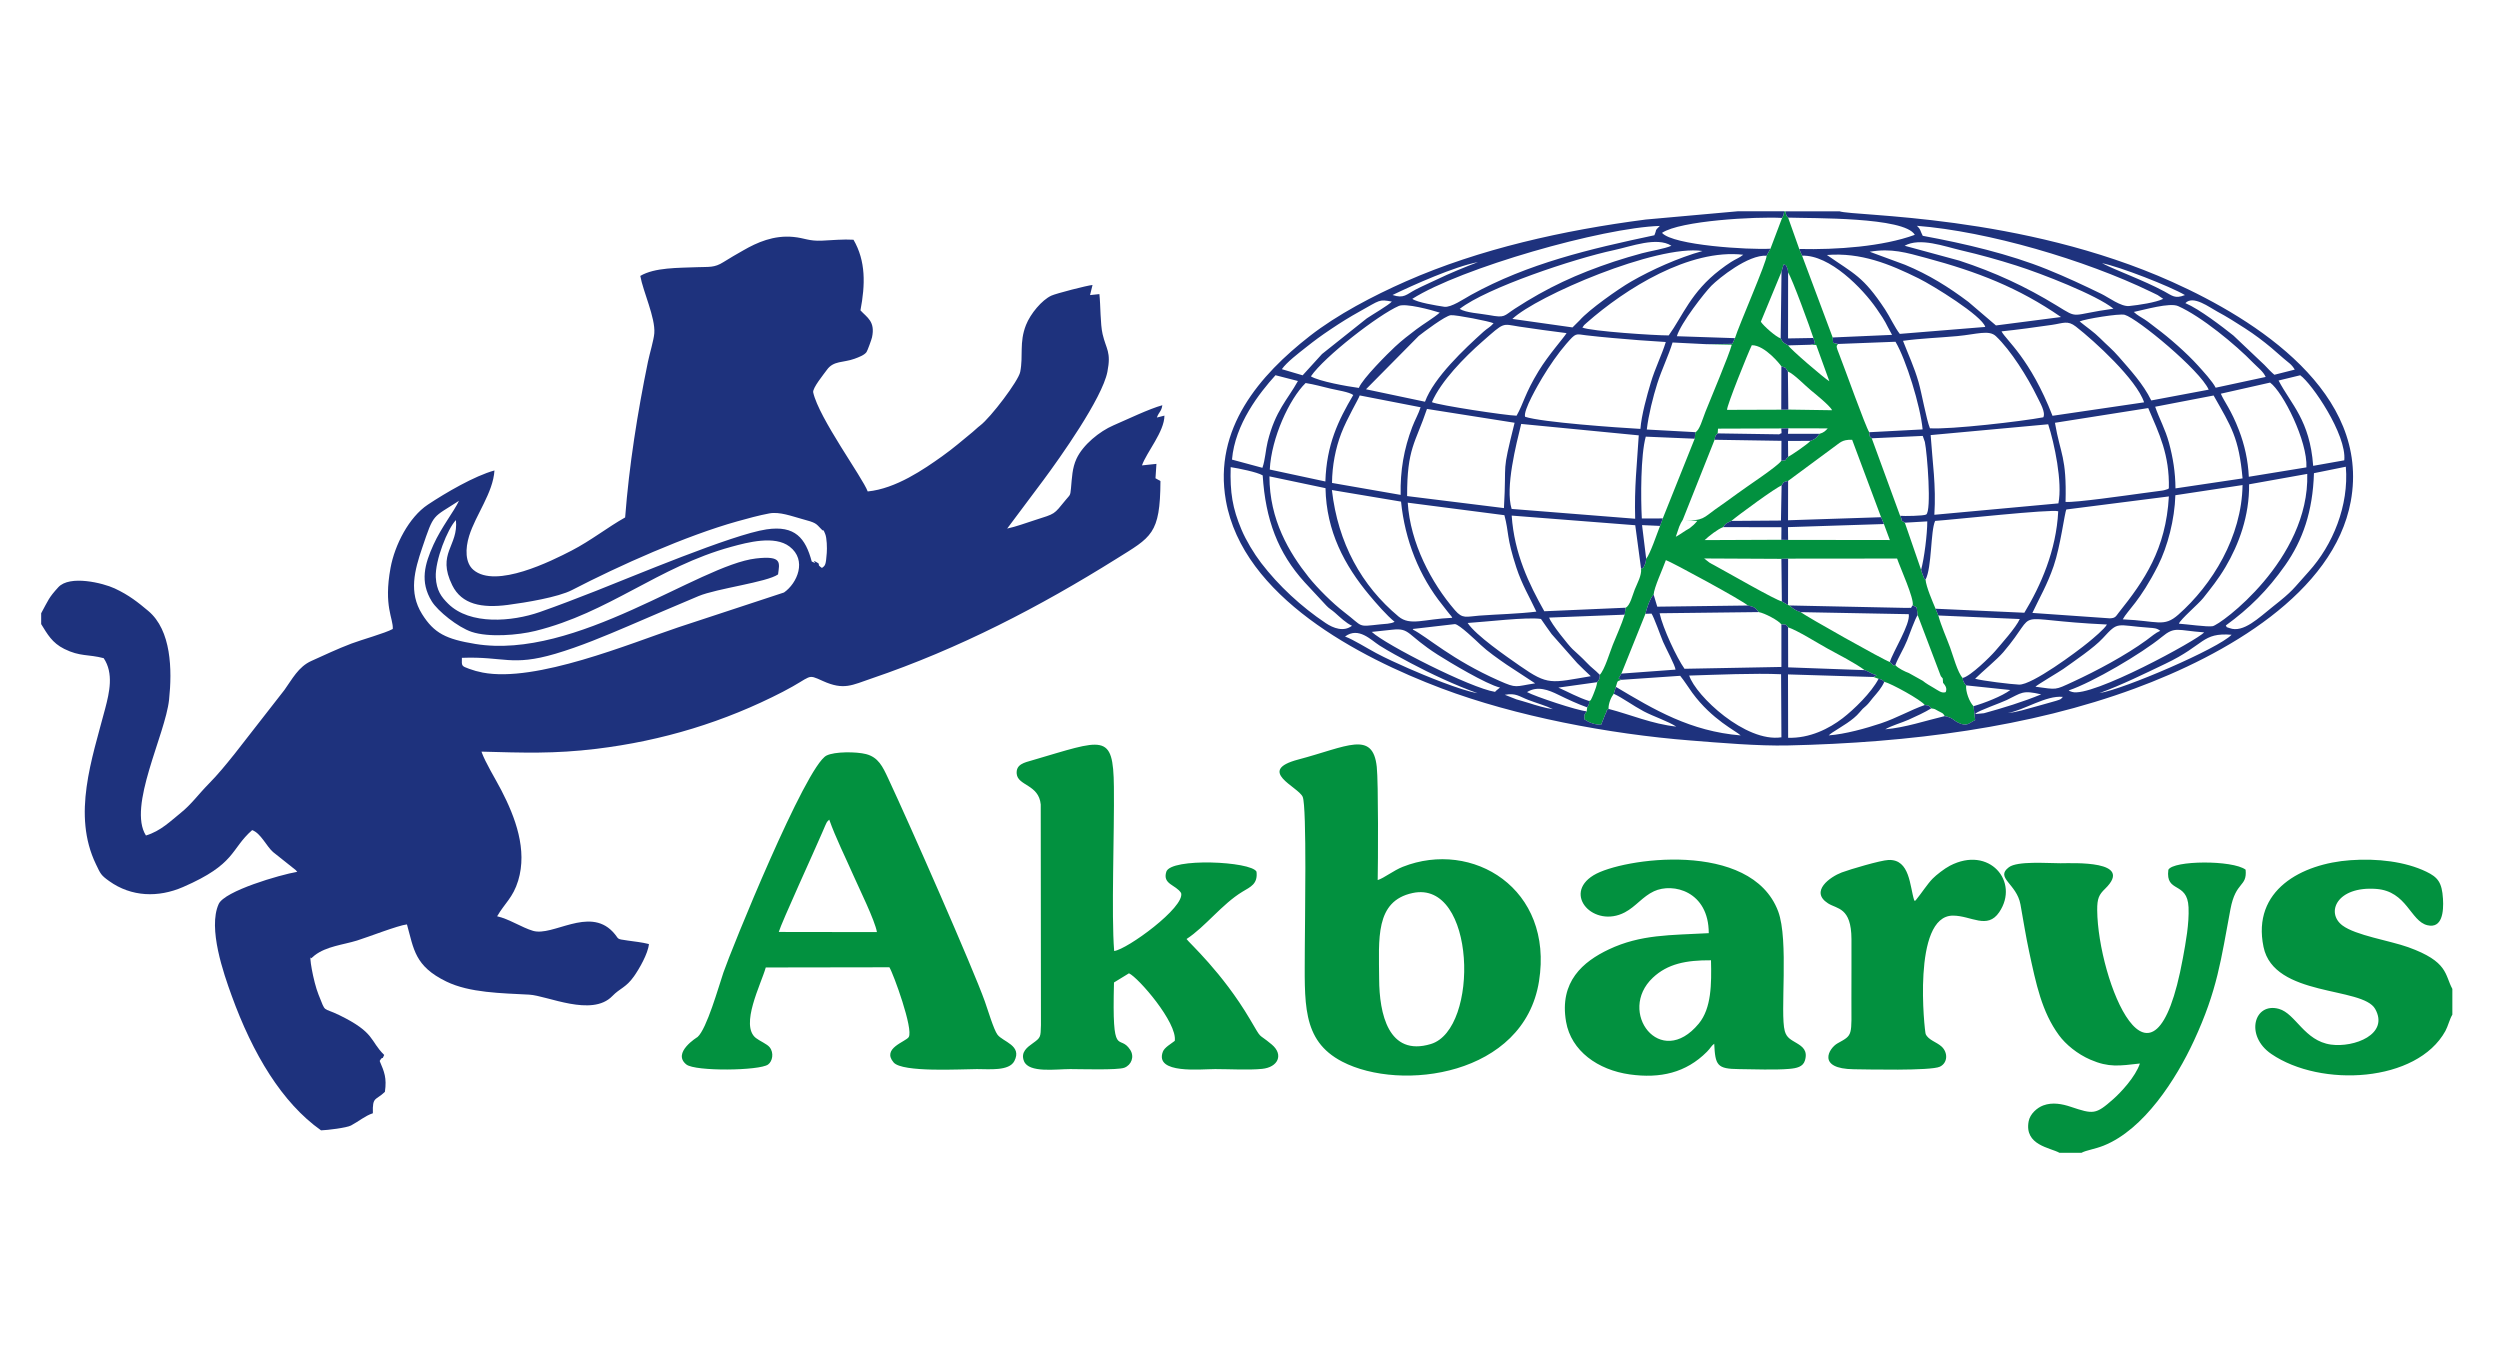
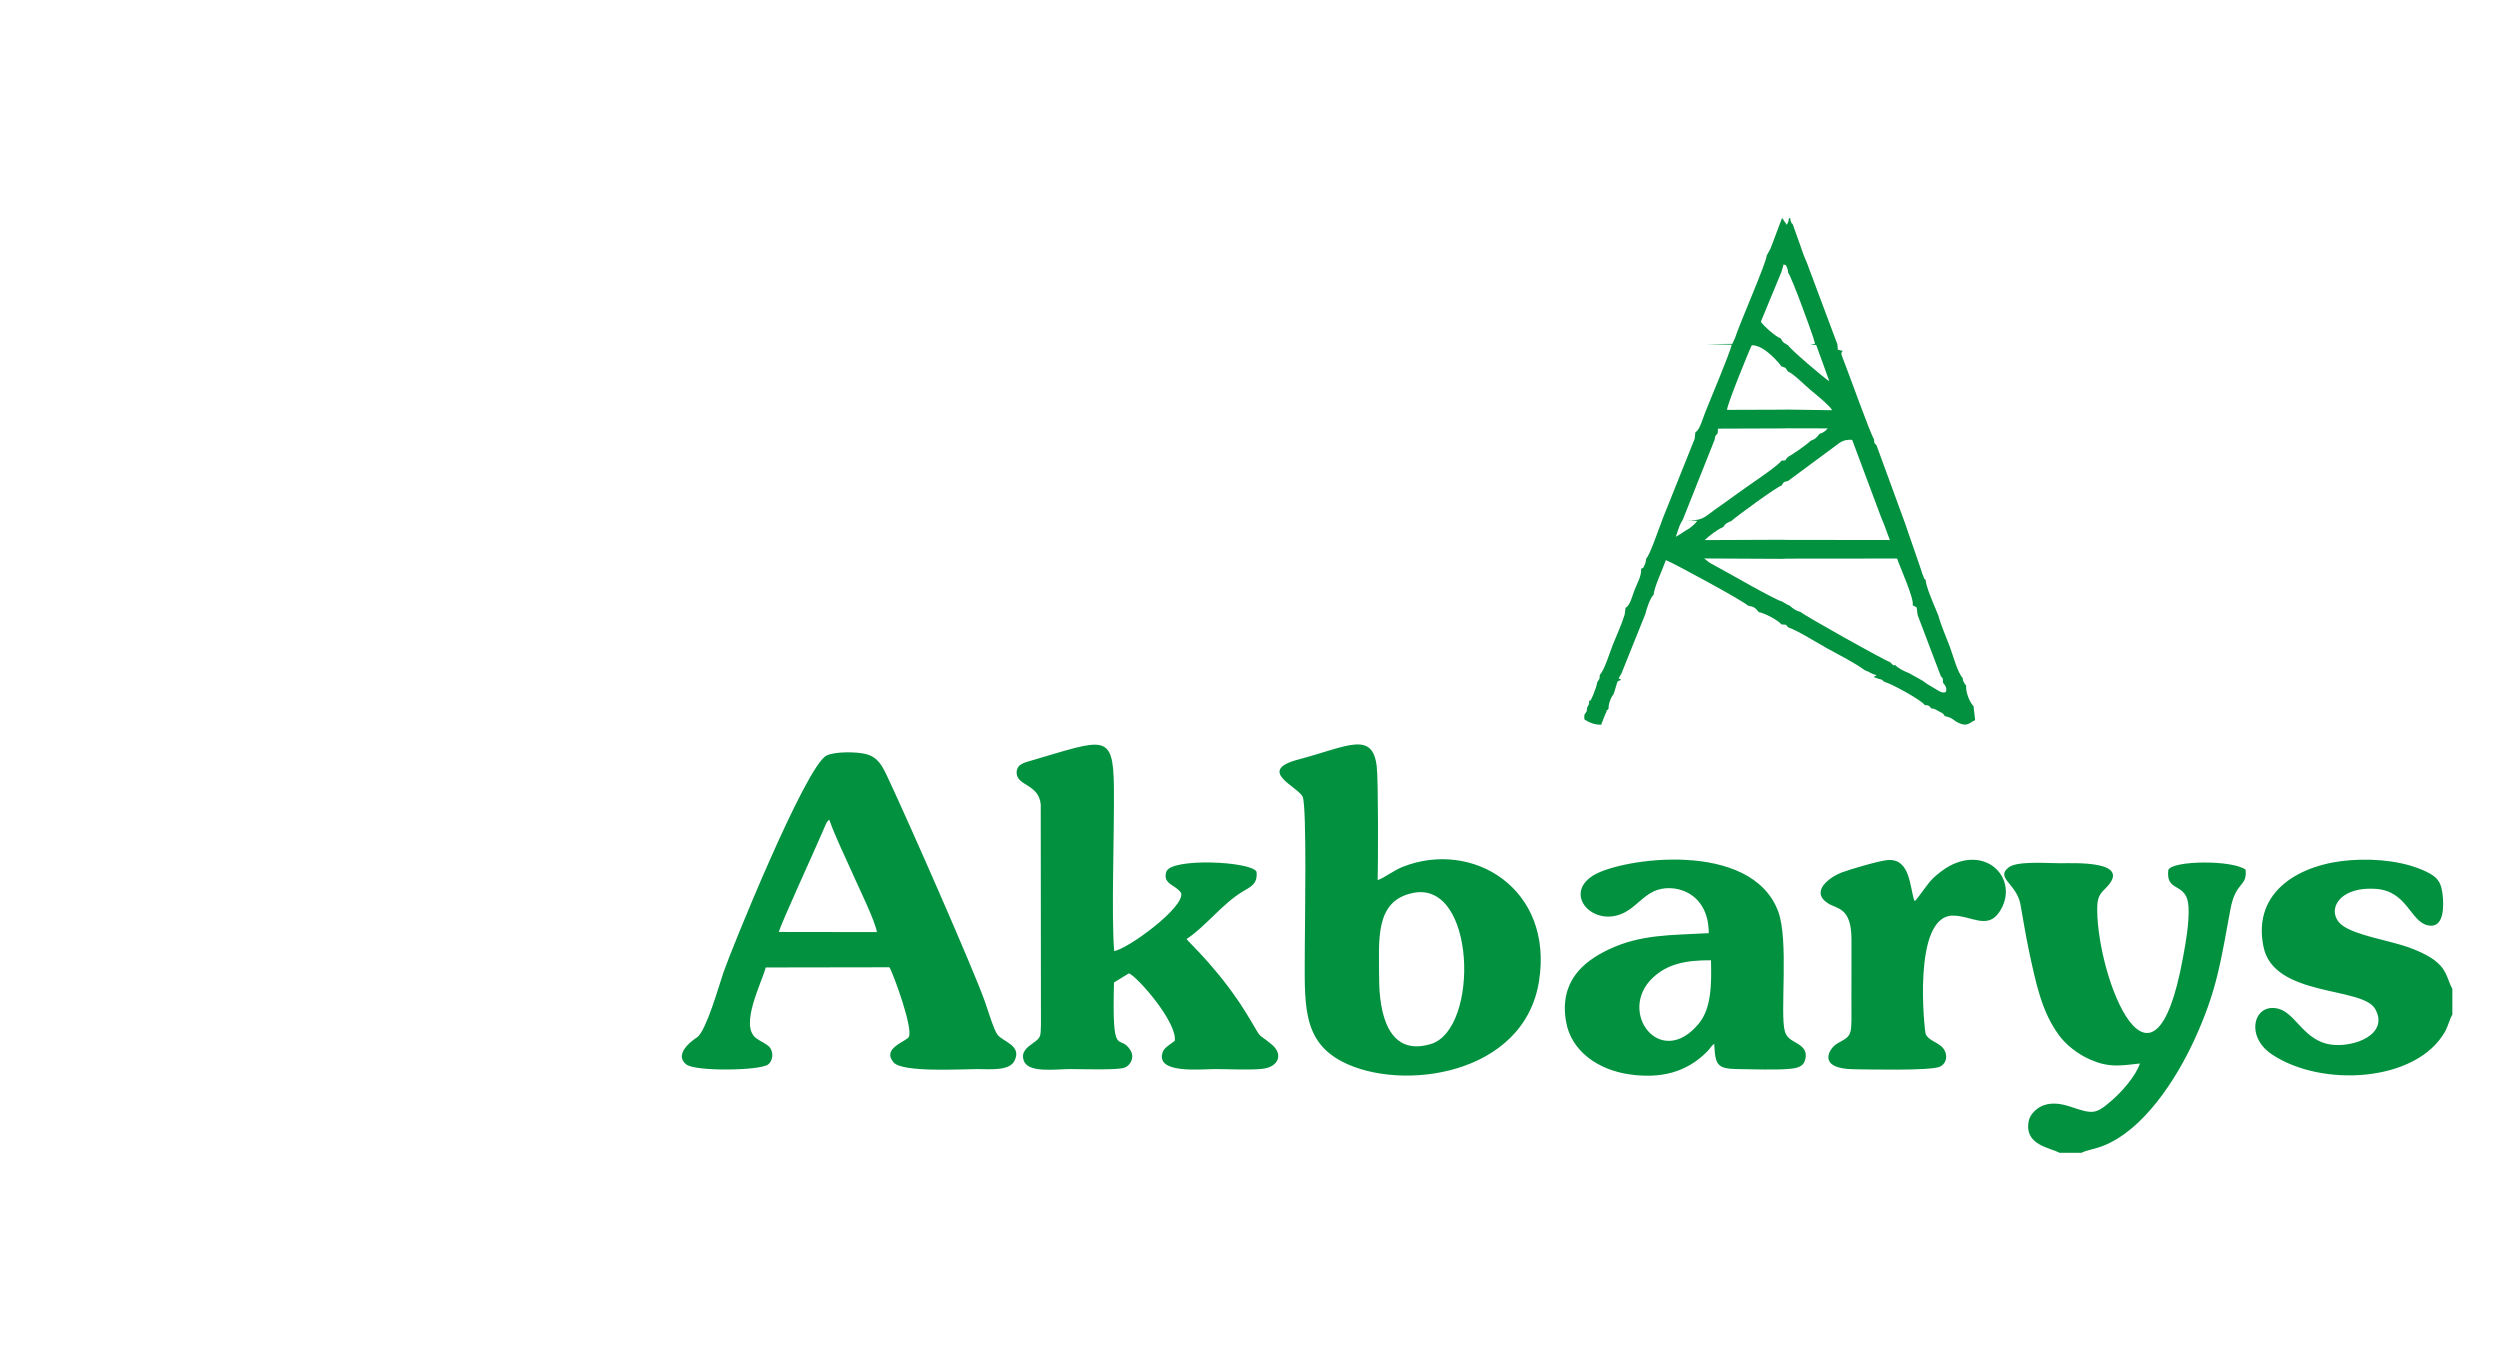
<svg xmlns="http://www.w3.org/2000/svg" xml:space="preserve" width="55mm" height="30mm" version="1.1" style="shape-rendering:geometricPrecision; text-rendering:geometricPrecision; image-rendering:optimizeQuality; fill-rule:evenodd; clip-rule:evenodd" viewBox="0 0 5500 3000">
  <defs>
    <style type="text/css"> .fil0 {fill:#02913F} .fil1 {fill:#1E327D} </style>
  </defs>
  <g id="Слой_x0020_1">
    <g id="_2494715565760">
-       <path class="fil0" d="M4215.81 1979.05c-1.72,2.28 -2.84,3.61 -4.46,1.94 -10,-30.44 -8.99,-91.1 -56.71,-89.04 -17.68,0.78 -84.67,20.62 -102.74,27.41 -25.57,9.61 -71.01,41.82 -30.28,67.99 19.99,12.84 51.28,8.26 51.6,78.64 0.19,43.14 -0.11,86.39 -0.11,129.55 -0.02,84.71 4.18,80.62 -30.44,99.76 -19.28,10.67 -46.55,56.22 35.88,57.05 26.64,0.26 169.22,3.88 189.12,-5.62 17.79,-8.49 17.84,-31.31 3.98,-44.17 -11.03,-10.23 -29.23,-14.29 -35.17,-27.68 -2.25,-5.13 -30.62,-260.38 59.94,-260.53 39.99,-0.07 75.56,31.32 101.88,-7.57 45.46,-67.11 -21.94,-147.28 -108.5,-102.2 -12.18,6.35 -30.15,20.41 -37.93,28.35 -11.61,11.82 -24.45,32 -36.06,46.12zm-2502.52 71.26c5.78,-20.23 78.92,-179.59 95.31,-218.02 1.78,-4.16 4.56,-10.98 6.6,-15.36 4.63,-9.87 3.36,-8.1 9.14,-13.72 13.84,39.37 36.08,83.76 53.47,123.44 11.72,26.7 47.24,98.66 51.43,123.97l-215.95 -0.31zm-28.62 78.13l271.99 -0.43c8.8,14.14 53.22,136.12 42.54,153.54 -6.35,10.37 -60.04,24.6 -33.22,55.85 19.35,22.57 149.38,14.61 183.28,14.59 27.26,-0.03 70.75,4.75 82.31,-17.66 17.8,-34.47 -25.16,-42.21 -37.09,-58.01 -8.27,-10.91 -21.48,-55.36 -27.86,-73.25 -25.98,-72.91 -165.8,-390.74 -212.85,-491.09 -11.88,-25.36 -21.4,-45.94 -48.49,-52.96 -21.26,-5.48 -68.87,-5.81 -86.88,3.17 -45.99,22.89 -210.83,430.12 -226.84,477.29 -10.65,31.33 -36.67,124.18 -56.95,141.96 -0.03,0.03 -57.1,34.67 -24.58,60.47 19.63,15.56 160.66,13.8 179.72,0.07 9.71,-7.02 13.37,-25.64 3.46,-38.04 -5.71,-7.16 -21.95,-13.77 -30.28,-20.33 -35.6,-27.96 11.43,-118.35 21.74,-155.17zm1422.99 -163.79c139.53,-29.98 147.72,299.61 40.26,332.18 -93.8,28.43 -113.42,-67.46 -113.81,-142.66 -0.43,-88.34 -9.62,-171.66 73.55,-189.52zm-76.74 -28.47c0.84,-34.99 1.67,-215.01 -2.03,-249.05 -8.69,-80.77 -65.48,-44.52 -172.6,-16.2 -93.66,24.72 -0.24,59.81 9.59,82.05 9.5,21.48 4.7,286.24 4.7,331.68 0,119.74 -8.41,203.82 82.33,250.99 129.05,67.06 399.68,30.88 432.86,-176.61 32.73,-204.65 -146.62,-312.47 -299.59,-252.07 -20.42,8.05 -41.09,24.74 -55.26,29.21zm-580.15 225.28l32.95 -20.17c20.52,9.21 106.68,108.62 100.78,148.62 -7.8,6.28 -22.72,14.35 -26.29,24.03 -18.3,49.45 83.82,38.05 115.19,38.05 30.78,0 73.98,2.5 103.29,-0.47 35.24,-3.58 47.71,-31.31 21.27,-53.51 -33.55,-28.13 -19.34,-7.01 -48.24,-55.94 -60.85,-103.16 -135.06,-169.11 -139.35,-176.22 41.39,-26.86 78.06,-76.94 123.2,-104.17 17.48,-10.57 33.96,-16.82 30.73,-44.01 -11.77,-22.83 -188.75,-31.01 -198.46,0.29 -8.64,27.83 21.04,28.25 32.62,46.71 8.81,31.32 -119.06,124.35 -147.31,127.54 -6.44,-80.43 0.59,-260.1 -0.58,-361.18 -1.36,-120.79 -22.45,-104.25 -179.69,-58.35 -16.93,4.93 -36.09,8.6 -34.14,29.69 2.45,26.61 48.65,23.2 52.87,67.43l0.47 485.46c-0.79,26.89 -0.29,27.23 -18.34,40.25 -10.78,7.8 -27.24,18.9 -18.93,39.13 10.86,26.5 70.48,17.35 101.68,17.35 22.5,0 104.47,2.63 119.09,-2.98 15.45,-5.98 22.68,-24.18 12.84,-39.39 -24.39,-37.81 -40.12,24.94 -35.65,-148.16zm1468.26 -931.97l14.75 -0.47 239.81 -0.23c6.21,18.54 38.46,89.64 34.27,102.92 2.84,1.67 5.28,2.17 8.81,4.9l2.15 16.57 51.01 134.45c5.91,7.65 3.65,0.97 4.85,14.43 5.64,6.85 9.29,12.26 5.88,20.64 -8.85,3.36 -16.98,-4.03 -25.76,-8.98 -8.38,-4.73 -18.74,-10.91 -24.65,-15.9l-30.67 -17.11c-7.58,-2.71 -23.93,-10.36 -29.77,-17.56 -7.5,1.04 -2.42,1.25 -12,-6.72 -11.33,-3.06 -186.87,-101.62 -195.95,-109.72 -11.2,-3.41 -16.72,-7.21 -24.9,-14.7l-3.25 -0.99 -13.57 -8.02c-12.05,-1.57 -121.62,-64.89 -149.43,-79.83 -3.85,-2.06 -6.4,-3.29 -10.11,-5.61l-11.43 -8.93 169.96 0.86zm-128.03 -69.85c5.88,-8.97 7.1,-8.42 18.1,-13.63 13.98,-12.07 98.57,-74.26 110.4,-77.85 6.08,-9.14 1.92,-6.54 14.29,-10.15l99.28 -73.37c14.86,-10.14 18.48,-17.84 41.64,-17.12l63.69 170.37 6.21 15 13.02 35.2 -223.82 -0.28 -14.94 -0.29 -168.67 0.71c9.22,-8.79 28.66,-24.06 40.8,-28.59zm211.91 -205.23c-5.85,7.67 -9.06,11.78 -19.96,15.56 -5.97,7.03 -40.36,30.59 -49.06,35.07 -11.27,10.66 1.1,6.34 -14.94,8.62 -7.37,11.98 -78.85,58.67 -97.08,72.41 -17.42,13.13 -32.49,23.18 -49.65,35.52 -22.34,16.02 -26.82,25.42 -64.46,22.31l26.31 2.11c-7.77,9.02 -8.22,8.96 -16.87,16.09 -11.97,6.47 -19.31,12.85 -30.48,18.83l7.55 -22.34c4,-8.44 3.44,-8.3 7.75,-14.89l70.08 -176.2c2.08,-10.54 0.44,-6.88 6.77,-14.04l0.72 -10.43 139.23 -0.48 15.49 -0.28 86.71 0.2c-5.18,5.6 -8.58,9.31 -18.11,11.94zm-83.91 -148.4c13.31,4.9 6.67,0.65 14.32,11.18 14.24,6.11 37.37,30.67 51.01,41.78 9.08,7.37 42.75,34.72 46.17,43.54l-96.25 -1.41 -15.54 0.21 -119.22 0.4c-0.74,-9.18 46.65,-126.5 54.46,-142.23 29.28,-0.51 64.58,45 65.05,46.53zm0.28 -208.17l4.67 -16.02c7.42,2.63 3.98,-0.3 7.83,7.93 1.87,4 1.36,5.57 2.03,9.96 8.13,10.68 49.4,123.87 55.67,143.82l3.62 12.57 -9.71 2.32 12.27 0.47 28.9 79.83c-9.46,-4.95 -87.15,-71.6 -90.56,-78.9 -10.47,-6.54 -10.52,-4.73 -16.52,-15.38 -10.17,-3.03 -37.46,-27.08 -43.66,-36.62l45.46 -109.98zm1.3 -118.37l-25.62 67.73 -8.48 15.38c1.48,10.89 -61.43,154.31 -69.55,181.39l-5.81 12.52 -57.31 0.71 56.11 1.17c-6.66,24.54 -44.08,112.71 -57.88,147.34 -6.55,16.48 -13.07,41.4 -22.24,45.07l-1.51 14.41 -70.19 175.36 -6.01 16.46c-6.43,16.5 -22.09,62.62 -30.54,72.33 -0.89,5.77 -1.25,9.09 -3.14,13.04 -4.34,9.04 -1.14,4.56 -8.02,9.32 1.38,14.14 -8.28,31.3 -13.82,44.86 -4.89,12.08 -10.36,36.3 -20.34,40.45l-2.02 15.28c-6.93,22.23 -17.11,43.85 -26.1,66.4 -7.08,17.67 -17.67,54.23 -28.58,65.97 -0.61,9.89 0.25,7.48 -5.7,16.2 -1.7,9.77 -3.45,13.91 -6.57,21.98 -0.94,2.42 -3.65,9.53 -4.61,11.27 -5.28,9.73 -0.15,4.17 -6.66,8.1 0.98,6.8 -1.8,9.79 -4.17,14.01l-1.12 8.72c-5.68,8.8 -5.62,5.38 -5.07,17.68 11.4,7.68 21.86,11.46 36.81,11.92l9.12 -23.1c7.81,-14.08 -4.3,-0.9 7.21,-11.84 -0.47,-12.31 6.24,-26.87 11.46,-33.3l4.66 -15.16c4.22,-12.08 0.62,-11.82 12.07,-15.49l-6.06 -3.2 6.14 -10.52 52.86 -131.51c1.23,-6.18 9.64,-34.8 18.08,-42.09 0.7,-15.43 20.67,-58 26.92,-76.1 10.34,2.88 173.75,91.54 180.21,99.93 14.81,3.04 16.43,4.97 24.1,14.45 12.71,2.01 43.7,18.41 49.82,27 14.36,1.74 7.28,-1.64 14.68,6.44 20.83,6.84 65.1,34.81 86.27,46.44 25.2,13.83 61.36,32.24 82.32,47.84 12.71,4.5 13.44,7.99 26.35,11.09l-6.77 4.01 10.97 3.93c9.69,2.53 5.62,0.89 12.65,6.58 14.84,3.58 81.57,40.06 88.95,51.15 10.72,0.96 8.98,1.14 14.29,7.31 9.09,1.38 7.14,1.31 15.44,5.81 10.73,5.78 9.64,3.7 14.27,11.22 18.04,3.67 17.91,8.82 29.76,14.58 20.16,9.77 24.09,-0.02 37.1,-5.75l-3.53 -30.65c-9.12,-9.16 -17.69,-32.03 -16.3,-45.78 -3.45,-3.84 -1.98,-0.8 -4.7,-6.5 -3.22,-6.75 -1.01,0.02 -2.94,-9.8 -11.09,-11.65 -20.98,-48.94 -27.57,-66.88 -8.2,-22.34 -19.61,-47.27 -25.94,-70.56l-6.11 -14.88c-6.51,-15.51 -20.57,-47.75 -22.03,-64.02 -5.07,-4.53 -0.47,2.74 -5.44,-8.8 -2.14,-4.97 -2.66,-7.34 -4.35,-12.74l-35.77 -103.73c-13.11,-8.39 -2.4,-1.3 -10.4,-15.16l-62.41 -170.49c-6.03,-7.31 -3.8,-0.08 -5.55,-13.36 -8.09,-12.08 -53.09,-138.46 -66.41,-172.39 -6.25,-15.91 -6.64,-16.85 -2.38,-21.77l-10.64 -2.63 -0.96 -11.69 -67.31 -179.92 -6.23 -14.74 -24.5 -69c-0.65,-0.78 -1.74,-2.78 -1.93,-2.31 -0.23,0.49 -1.4,-1.75 -1.64,-2.46 -2.13,-5.85 -1.4,-2.55 -2.05,-9.13l-3 0c-1.8,10.7 -0.96,6.63 -4.64,14.6zm-156.41 1633.15c1.28,52.36 1.07,105.5 -26.86,139.32 -84.6,102.38 -180.53,-26.43 -100.98,-101.08 32.34,-30.35 72.54,-38.6 127.84,-38.24zm-4.91 -59.66c-84.42,4.62 -149.41,2.42 -219.81,35.71 -56.66,26.83 -109.39,70.76 -94.11,159.18 11.13,64.32 70.18,106.08 140.09,115.87 66.89,9.38 123.7,-3.45 169.85,-49.86 8.15,-8.22 9.13,-12.55 16,-17.67 2.35,47.62 6.02,55.43 54.48,55.85 33.41,0.28 78.03,2.23 110.32,-0.47 16.76,-1.39 30.51,-4.58 34.71,-18.31 6.76,-22.03 -5.49,-30.75 -17.61,-38.07 -13.22,-7.97 -22.49,-11.89 -26.65,-26.77 -10.89,-38.94 9.31,-199.94 -14.62,-263.57 -59.49,-158.06 -344.17,-116.96 -406.03,-79.32 -69.16,42.09 0.86,117.41 68.77,81.64 24.16,-12.74 39.31,-34.9 64.11,-46.41 41.86,-19.42 120.49,-0.02 120.5,92.2zm771.5 483.22l48.46 0c10.48,-5.78 29.28,-7.98 48.65,-15.74 88.8,-35.46 159.56,-146.12 198.8,-230.84 51.71,-111.68 59.29,-177.58 80.3,-289.44 11.69,-62.33 37.03,-48.01 33.36,-86.89 -28.72,-21.5 -159.58,-20.49 -169.98,0.31 -6.79,51.95 42.01,24.68 44.42,82.51 1.52,36.36 -6.06,76.95 -12.46,111.84 -65.13,355.24 -187.01,47.96 -188.49,-105.42 -0.24,-26.2 4.08,-34.3 17.36,-47.21 64.97,-63.2 -71.02,-56.16 -98.03,-56.16 -29.61,0 -94.82,-5.29 -113.55,8.74 -31.24,23.38 17.06,35.91 25.39,81.89 6.33,35.05 11.59,68.97 19.09,103.91 15.36,71.38 27.8,132.25 65.61,183.79 14.69,20.07 40.3,41.37 69.39,53.92 40.26,17.41 63.33,13.51 108.66,8.36 -9.56,29.11 -42.06,63.79 -58.8,78.55 -38.51,34 -43.41,33.35 -93.47,16.62 -18.52,-6.2 -39.95,-10.5 -60.25,-3 -13.68,5.07 -29.12,18.67 -32.19,34.91 -10,52.87 47.81,58.01 67.73,69.35zm864.4 -303.95l0 -56.63c-17.11,-31.56 -8.57,-59.94 -97.18,-91.78 -40.61,-14.56 -115.44,-25.89 -144.66,-47.84 -37.26,-28.03 -12.42,-86.75 74.42,-80.35 67.49,4.96 75.11,70.91 112.45,79.87 32.65,7.85 36.12,-29.71 34.33,-58.31 -2.22,-35.85 -11.26,-47.21 -36.69,-59.47 -46.38,-22.36 -107.67,-29.52 -166.98,-25.28 -106.86,7.63 -217.08,65.54 -191.13,190.83 22.92,110.85 217.78,86.71 245.64,136.44 31.35,55.9 -46.42,85.35 -97.19,78.4 -58.71,-8.05 -77.67,-68.14 -114.46,-78.53 -54.66,-15.41 -75.65,58.97 -16.8,99.18 108.92,74.39 320.27,62.9 382.88,-50.51 5.74,-10.4 9.64,-27.04 15.37,-36.02z" />
-       <path class="fil1" d="M1003.04 1144.17c5.8,57.68 -42.84,72.62 -8.11,143.34 20.8,42.38 65.24,50.72 121.92,43.34 39.76,-5.18 111.14,-16.98 141.56,-32.75 104.16,-54 251.62,-119.81 363.36,-151.05 22.41,-6.27 47.95,-13.32 70.88,-17.57 22.55,-4.17 49.53,6.27 70.59,11.95 33.02,8.89 31.05,9.6 43.81,22.87 7.5,7.79 2.06,-4.57 8.35,10.29 3.76,8.87 4.31,31.23 3.49,41.9 -2.03,26.68 -3.09,27.61 -10.64,32.98 -13.72,-9.13 -0.97,-6.43 -10.94,-12.15 -17.73,-10.17 7.01,7.19 -11.49,-2.02 -13.77,-51.29 -36.49,-80.06 -99.49,-70.68 -75.72,11.27 -297.41,104.98 -375.33,135.41 -41.3,16.13 -81.7,31.88 -123.82,46.58 -60.27,21.02 -153.16,29.19 -201.21,-18.42 -15.03,-14.89 -25.65,-29.02 -27.21,-58.11 -1.96,-36.71 25.89,-106.85 44.28,-125.91zm13.13 303.06c92.26,-3.56 109.13,19.46 205.57,-8.9 54.03,-15.89 110.11,-39.51 160.17,-60.86 52.28,-22.3 102.51,-44.25 154.97,-66.11 40.46,-16.85 150.28,-30.35 174.85,-47.64 3.01,-25.08 10.5,-41.94 -48.71,-35.06 -124.92,14.53 -396.45,224.38 -617.49,188.01 -64.03,-10.53 -90.52,-23.35 -117.02,-65.73 -29.78,-47.61 -16.46,-96.18 0.36,-145.85 26.27,-77.62 21.72,-64.71 80.85,-103.3 -10.71,23.09 -38.59,57.91 -56.14,96.7 -19.2,42.42 -30.32,81.31 -3.62,124.58 13.04,21.14 57.19,56.88 87.77,67.09 37.57,12.55 102,7.26 139.79,-2.06 162.37,-40.05 270.35,-141 431.13,-185.06 36.38,-9.96 95.56,-25.62 128.32,-0.64 39.31,29.98 16.8,80.91 -12.15,101.08l-232.7 76.66c-105.93,35.57 -312.99,121.99 -430.15,99.54 -10.72,-2.06 -20.07,-4.66 -29.87,-8.27 -17.28,-6.35 -16.27,-5.97 -15.93,-24.18zm-925.59 -98.11l0 23.88c13.81,22.24 23.88,41.2 50.88,54.64 34.74,17.29 52.44,11.33 86.66,20.33 22.38,33.32 12.6,75.43 3.22,111.13 -29.3,111.52 -72.65,233.28 -20.4,341.95 10.49,21.82 10.92,24.2 29.26,37.33 48.91,35.04 108.09,36.68 162.37,13.13 117.32,-50.91 103.93,-82.84 152.16,-125.29 19.1,6.79 31.49,35.64 46.01,48.28l49.7 39.54c0.51,0.53 1.33,1.51 1.74,1.95 0.42,0.45 1.22,1.29 1.73,2.01 -38.4,6.58 -159.85,42.13 -172.82,70.88 -24.03,53.25 10.89,152.75 28.37,201.05 46.62,128.79 111.01,236.17 196.83,296.82 14.13,-0.4 56.53,-5.65 65.98,-10.71 17.54,-9.39 31.06,-21.35 48.06,-26.89 -1.21,-37.72 6.3,-27.5 26.46,-47.11 4.45,-30.83 -1.39,-44.06 -11.52,-67.94 8.38,-13.8 4.05,1.11 9.97,-13.22 -31.97,-31.26 -19.17,-48.72 -98.34,-87.4 -38.79,-18.95 -29.11,-3.1 -46.12,-45.31 -11.97,-29.71 -22.15,-92.27 -15.91,-79.98l7.18 -6.25c25.84,-20.18 62.49,-23.24 93.41,-32.79 24.33,-7.5 90.45,-33.42 109.83,-35.5 15.22,54.35 16.76,91.75 86.78,125.76 51.21,24.87 121.11,25.51 182.12,28.78 39.81,2.13 137.83,49.85 182.93,3.15 17.01,-17.62 29.87,-18.26 47.66,-43.45 11.27,-15.96 30.93,-49.83 32.88,-70.99 -15.44,-3.88 -30.46,-5.45 -45.89,-7.6 -29.51,-4.11 -17.41,-2.45 -34.04,-19.78 -52.54,-54.73 -131.46,11.13 -175.08,-1.7 -24.54,-7.21 -53.26,-26.42 -78.96,-32.01 16.84,-28.96 34.99,-41.12 46.32,-78.44 20.63,-67.95 -6.35,-139.44 -37.05,-198.79 -13.07,-25.28 -35.05,-60.52 -43.76,-85 92.3,2.5 159.89,5.07 252.54,-6.13 145.81,-17.62 282.61,-59.48 410.46,-125.49 67.09,-34.64 51.05,-40.5 88.31,-23.68 46.08,20.79 63.87,8.97 106.72,-5.59 192.87,-65.5 370.75,-158.18 538.7,-263.22 77.12,-48.24 96.48,-53.81 97.08,-170.99 -0.58,-0.52 -1.65,-1.94 -1.94,-1.32l-8.99 -5 2.09 -31.67 -31.83 3.35c10.25,-29.18 49.21,-73.97 49.46,-109.49l-16.69 4.22c4.71,-12.85 10.09,-13.14 12.05,-27.1 -28.94,7.87 -77.67,31.44 -107.47,44.24 -30.61,13.15 -67.2,42.89 -81.39,73.55 -9.52,20.57 -9.9,41.47 -12.13,65.03 -1.59,16.77 -1.85,13.7 -11.22,25.12 -27.63,33.69 -21.96,29.91 -68.68,44.97 -18.89,6.09 -41.54,14.42 -60.47,18.45l79.72 -106.59c36.53,-49.13 129.29,-179.97 140.76,-238.17 8.75,-44.39 -2.68,-49.31 -10.52,-82.96 -5.23,-22.43 -4.33,-63.07 -7.05,-88.12l-20.59 2.18 5.46 -22.23c-11.05,0.81 -80.25,18.65 -90.59,23.45 -20.98,9.72 -45.95,39.76 -55.77,64.57 -15.25,38.55 -5.65,67.59 -12.74,103.28 -3.93,19.82 -64.82,100.17 -88.12,117.87 -7.24,5.5 -9.85,8.79 -16.92,14.59 -21.94,17.99 -42.28,35.69 -66.85,53.17 -39.49,28.09 -101.29,71.14 -163.6,77.28 -11.45,-30.86 -107.29,-161.28 -119.91,-217.82 -2.11,-9.45 23.67,-40.63 30.09,-49.69 14.59,-20.62 36.36,-15.46 60.6,-24.33 10.06,-3.68 21.84,-8.12 26.6,-14.8 1.98,-2.79 10.93,-27.08 12.09,-32.46 7.53,-35.01 -10.9,-43.42 -25.44,-59.31 10.73,-56.4 12.08,-108.21 -15.3,-155.39 -22.85,-1.43 -46.51,1.06 -69.48,2.05 -29.35,1.26 -37.47,-5.79 -63.04,-8.23 -42.99,-4.09 -79.65,12.1 -109.86,29.56 -16.24,9.38 -28.41,16.09 -43.73,25.83 -20.22,12.85 -31.49,10.12 -57.99,11.2 -41.25,1.69 -93.19,0.39 -124.93,19.2 5.85,33.77 33.42,91.97 30.81,126.12 -1.16,15.07 -10.4,45.3 -13.98,62.72 -22.83,111.19 -41.41,227.79 -50.19,342.54 -38.09,21.26 -74.81,50.69 -118.12,73.08 -43.19,22.33 -166.46,84.26 -215.68,42.26 -18.48,-15.78 -17.98,-47.03 -9.4,-74.65 14.62,-47.01 52.61,-94.55 55.72,-144.06 -43.69,11.89 -107.48,49.17 -146.61,75.21 -41.61,27.69 -72.79,88.75 -82.03,139.08 -15.62,85.08 6.38,111.09 4.92,134.44 -17.05,9.35 -68.75,23.66 -90.89,32.07 -31.83,12.1 -58.76,25.03 -88.13,38.21 -28.77,12.91 -42.17,40.05 -59.38,63.92l-109.27 140.15c-19.89,24.68 -36.28,45.14 -58.57,67.7 -20.39,20.64 -37.3,44.24 -60.45,62.71 -21.6,17.24 -43.61,39.8 -76.36,49.59 -40.69,-63.49 42.7,-221.73 50.9,-298.83 7,-65.76 5.09,-152.7 -45.83,-195.27 -22.2,-18.56 -41.86,-34.58 -73.9,-49.5 -25.51,-11.88 -98.9,-30.04 -124.02,-2.52 -21.27,23.3 -21.63,27.81 -37.65,57.19zm4326.53 219.5c35.75,-6.04 84.43,-39.41 121.22,-35.47 -4.94,4.75 -1.74,4.6 -14.69,8.56 -4.45,1.36 -9.98,2.78 -14.67,4.18 -9.88,2.96 -19.75,5.67 -29.58,8.32 -20.76,5.59 -42.33,12.79 -62.28,14.41zm-1106.54 -40.09c24.79,-4.35 30.92,3.37 52.56,11.65 17.13,6.56 38.58,12.56 53.29,19.94 -16.24,-2.1 -37.58,-8.5 -53.51,-13.66 -8.54,-2.77 -17.94,-5.2 -26.68,-7.83l-25.66 -10.1zm1034.9 41.46c10.04,-7.69 54.85,-22.99 69.36,-29.94 32.79,-15.7 33.99,-22.35 75.78,-12.43 -41.33,16.95 -82.57,29.48 -125.86,41.48l-17.03 1.6c-0.49,-0.08 -1.52,-0.4 -2.25,-0.71zm-629.24 -83.75c60.9,-1.82 143.69,-5.52 202.17,-2.93l0.71 138.74c-78.75,12 -188.33,-91.11 -202.88,-135.81zm902.5 38.6c48.5,-17.58 100.31,-43.23 145.51,-64.78 87.21,-41.57 79.45,-68.67 145.28,-63.63 -28.95,30.2 -235.78,119.4 -290.79,128.41zm-1368.18 0.19c-36.45,-6.08 -117.48,-39.3 -152.13,-54.71 -24.6,-10.94 -48.18,-21.47 -70.78,-33.5 -20.35,-10.84 -51.07,-30.19 -68.57,-36.46 29.93,-22.21 57.03,7.78 75.86,19.74 20.6,13.08 45.49,26.36 68.64,38.73 43.46,23.22 100.25,49.59 146.98,66.2zm1300.58 -6.09c53.03,-17.88 160.72,-81.35 204.84,-117.62 29.29,-24.09 33.41,-14.39 93.06,-10.12 -12.85,15.92 -248.37,144.64 -290.52,131 -6.49,-2.1 -4.31,-1.48 -7.38,-3.26zm-1533.3 -128.77c15.16,-1.81 30.13,-3.14 45.08,-4.81 39.79,-4.45 31.22,11.04 100.15,55.04 25.38,16.2 107.16,65.32 136.97,72.24l-6.51 5.17c-1.93,1.7 -2.99,2.55 -4.41,4.29 -53.91,-8.36 -240.75,-103.61 -271.28,-131.93zm1460.16 120.62c1.81,-3.06 53.37,-33.43 61.13,-38.99 24.11,-17.3 67.57,-46.54 87.04,-67.74 35.57,-38.75 28.01,-28.24 101.95,-23.1 10.36,0.72 17.21,0.92 24.41,6.82 -10.96,4.81 -18.62,12.09 -30.36,20.63 -45.82,33.35 -109.47,67.42 -161.25,91.33 -41.64,19.22 -34.39,17.38 -82.92,11.05zm-1100.7 -7.44c-44.84,6.83 -39.46,11.76 -79.06,-5.75 -104.81,-46.36 -158.22,-96.64 -190.26,-112.69 0.78,-0.6 2.05,-2.22 2.57,-1.44l90.32 -10.48c9.89,0.88 46.84,36.56 56.5,45.65 15.66,14.73 38.48,30.67 57.39,43.71l62.54 41zm967.95 -10.11c14.92,-14.94 48.45,-42.5 62.11,-58.53 84.86,-99.61 3.65,-71.11 227.88,-60.79 -4.75,9.26 -30.12,30.38 -40.92,39.25 -25.23,20.72 -124.01,94.2 -152.48,92.97 -18.04,-0.78 -80.22,-8.33 -96.59,-12.9zm-1116.43 -122.69c37.15,-2.15 131.2,-13.64 161.34,-8.84 8.63,12.35 15.92,23.17 23.43,33.27l56.25 63.78c9.15,8.86 20.36,20.38 29.88,28.87 -87.52,14.7 -93.21,21.06 -155.99,-22.77 -30.61,-21.36 -96.57,-66.74 -114.91,-94.31zm1242.43 -22.13c16.56,-35.21 32.35,-61.24 46.77,-103.06 15.12,-43.85 24.27,-118.29 27.99,-124.52l225.51 -28.73c-6.52,116.67 -54.16,185.32 -110.2,255.51 -6.37,7.98 -6.96,12.39 -19.85,12.71l-170.22 -11.91zm-1374.2 -242.55l212.61 27.53c10.45,39.06 4.12,47.43 26.29,115.1 12.59,38.4 29.1,64.96 44.01,97.1 -39.71,4.87 -85.13,5.75 -125.88,8.8 -28.4,2.13 -36.21,7.74 -53.14,-11.86 -51.99,-60.17 -98.38,-147.76 -103.89,-236.67zm1573 256.69c11.02,-20.31 37.76,-39.62 77.52,-118.18 21.28,-42.06 36.67,-101.7 38.23,-154.9l147.8 -22.35c-1.68,113.87 -66.73,219.39 -141.27,285.15 -32.14,28.34 -44.9,13.6 -122.28,10.28zm-1739.85 -284.49l152.09 25.46c8.45,84.52 39.83,164.09 91.5,228.07 4.85,6 5.71,7.28 9.68,12.45 2.33,3.03 3.84,4.71 5.63,7.01 6.08,7.82 0.9,-0.63 5.92,8.12 -62.27,2.49 -92.58,18.49 -118.23,-2.86 -81.27,-67.7 -133.28,-161.44 -146.59,-278.25zm-222.71 -50.37c17.66,2.78 58.04,10.75 70.43,18.15 6.07,97.03 33.52,170.57 92.58,235.42l47.32 50.89c6.11,6.8 11.81,9.35 18.96,15.7 11.64,10.33 24.36,22.77 37.63,28.83 -18.4,13.98 -41.11,5.32 -57.76,-5.83 -53.63,-35.89 -103.7,-82.12 -142.17,-132.45 -15.74,-20.59 -33.05,-49.17 -43.26,-73.37 -19.83,-47.04 -25.37,-81.54 -23.73,-137.34zm2189.28 348.33c51.51,-37.61 91.7,-77 130.75,-132.67 38.5,-54.89 60.57,-118.26 63.16,-202.39l70.13 -14.2c7.08,85.67 -28.84,172.46 -81.48,230.61 -36.51,40.34 -33.03,40.95 -80.02,77.98 -29.3,23.09 -64.03,57.93 -94.28,46.47 -10.52,-3.98 -3.93,0.15 -8.26,-5.8zm-2103.99 -328.02l123.32 25.94c1.76,94.83 41.92,170.03 96.65,235.55 14.86,17.79 38.3,44.74 55.31,58.41 -7.42,4.63 -22.66,4.75 -31.53,5.68 -52.05,5.5 -35.45,6.64 -79.6,-27.13 -24.6,-18.81 -58.03,-51.86 -77.9,-76.76 -42.68,-53.46 -86.31,-126.33 -86.25,-221.69zm2000.83 324.11c2.36,-8.78 43.16,-43.36 53.5,-56.5 16.6,-21.09 32.82,-40.86 48.92,-68.12 29.56,-50.06 52.8,-112.78 51.97,-182.02l127.94 -22.9c5.18,188.41 -191.35,332.53 -208.34,335.09 -12.74,1.93 -57.65,-4.59 -73.99,-5.55zm-546.18 -414.94l258.57 -23.77c13.63,41.59 31.78,127.85 22.48,174.02l-272.92 25.08c4.08,-64.57 -4.09,-114.64 -8.13,-175.33zm-921.86 162.45c-14.46,-47 10.19,-142.65 21.04,-186.98l258.65 25.13c-4.03,65.96 -9.89,113.23 -7.9,183.45l-271.79 -21.6zm1400.51 -221.91c24.04,56.08 47.05,102.51 45.39,176.55 -5.1,3.02 3.91,-0.42 -6.98,3.18 -3.51,1.16 -3.78,1.11 -7.81,1.84l-42.76 5.72c-34.61,4.7 -149.15,21.13 -169.72,19.17 2.62,-99.46 -11.19,-103.35 -23.33,-174.07l205.21 -32.39zm-1417.42 220.05l-213.02 -26.41c-0.16,-105.86 18.02,-115.62 43.69,-191.71l192.77 30.4c-29.58,119.49 -17.07,76.15 -23.44,187.72zm1561.27 -247.71c39.14,69.22 55.63,92.82 63.71,182.4l-147.58 21.97c-0.33,-35.66 -5.45,-67.41 -14.24,-100 -8.29,-30.72 -21.46,-53.3 -30.45,-79.64l128.56 -24.73zm-1939.5 192.4c0.31,-38.4 7.9,-76.72 20.24,-108.87 12.95,-33.73 38.29,-75.8 40.68,-83.64l133.95 26.04c-4.63,14.56 -12.54,28.1 -18.41,43.54 -18.34,48.21 -26.56,95.87 -25.5,149.22l-150.96 -26.29zm2063.73 -220.78c28.61,20.88 82.63,128.8 79.95,186.52l-126.71 20.68c-1.79,-36.7 -9.37,-70.11 -21.55,-102.01 -17.49,-45.81 -32.87,-63.51 -40.03,-80.73l108.34 -24.46zm-2200.68 191.3c3.67,-70.02 42.94,-155.02 78.85,-190.34 19.42,3.12 35.73,7.8 55.13,12.44 14.7,3.51 40.71,7.16 49.7,13.95 -33.04,56 -58.72,108.76 -61.34,190.22l-122.34 -26.27zm2266.99 -207.39c25.53,17.84 102.43,130.41 96.95,187.1l-68.44 12.15c-7.33,-100.59 -48.71,-135.2 -76.12,-187.72l47.61 -11.53zm-2350.1 185.53c6.64,-78.42 60.54,-146.68 95.68,-185.62l49.38 12.69c-23.21,41.9 -49.45,64.66 -66.59,133.6 -4.44,17.88 -5.29,39.4 -11.54,57.4l-66.93 -18.07zm644.84 -94.22c-4.85,-13.45 29.63,-72.25 37.88,-86.06 15.28,-25.57 35.41,-54.51 52.39,-73.97 22.33,-25.6 20.01,-22.17 44.73,-19.13 18.55,2.28 38.14,4.05 57.21,5.81 38.73,3.58 78.19,6.53 117.31,8.86 -8.6,28.4 -23.32,56.88 -33.1,89.78 -8.33,28.02 -20.43,70.96 -22.73,101.38 -48.99,-2.7 -217.4,-14.5 -253.69,-26.67zm831.39 -167.08c37.34,-5.3 80.81,-6.82 119.07,-10.38 43.55,-4.06 69.95,-14.37 85.36,0.2 32.8,31.04 69.79,90.24 90.73,133.26 6.47,13.29 19.07,34.38 13.52,45.17 -47.36,8.93 -203.76,27.06 -249.44,24.18 -7.95,-19.73 -17.84,-76.5 -25.07,-101.73 -9.5,-33.17 -22.56,-60.54 -34.17,-90.7zm-1036.42 135c19.68,-46.05 71.87,-99.11 110.34,-132.86 50.54,-44.35 42.85,-39.53 81.59,-33.46 34.11,5.34 69.67,9.81 104.34,14.38 -6.57,10.84 -39.78,47.79 -61.57,83.56 -30.52,50.12 -32.8,70.54 -48.4,98.11 -23.42,-0.45 -171,-22.9 -186.3,-29.73zm1253.16 -155.82c36.02,-3.67 74.31,-9.04 110.79,-14.27 25.18,-3.6 34.46,-10.54 52.84,3.78 41.16,32.05 133.52,116.53 150.02,166.63l-201.5 29.6c-49.22,-126.54 -102.38,-166.5 -112.15,-185.74zm-1282.11 10.03c10.82,-8.55 58.26,-44.35 70.55,-45.61 10.89,-1.12 86.29,13.65 94.08,17.74 -8.24,9.43 -13.24,10.55 -22.19,18.63 -41.27,37.24 -109.12,100.67 -128.68,154l-129.82 -27.39 116.06 -117.37zm1453.97 -31.86c11.17,-5.36 87.75,-17.9 99.12,-14.61 28.53,8.25 165.94,121.99 184.8,164.7l-126.35 23.73c-17.74,-36.49 -46.11,-66.83 -71.29,-95.95 -14.47,-16.74 -26.66,-26.22 -41.3,-40.99 -13.52,-13.65 -29.89,-24.45 -44.98,-36.88zm119.18 -20.88c23.47,-4.79 78.91,-21.13 97.43,-12.89 50.89,22.63 126.2,84.51 165.53,125.1 9.39,9.7 21.81,18.55 27.15,30.79l-110.03 23.67c-6.91,-13.9 -28.47,-37.15 -39.24,-49.1 -23.75,-26.36 -62.87,-60.92 -91.66,-82.14 -9.02,-6.64 -15.84,-12.7 -25.29,-18.88 -7.68,-5.02 -16.55,-9.35 -23.89,-16.55zm-1810.42 141.69c29.58,-43.47 149.14,-135.81 193.53,-154.96 14.8,-6.38 70.8,8.6 89.96,14.78 -14.08,12.2 -36.12,25.07 -51.35,36.64 -16.49,12.52 -31.03,23.51 -46.97,38.32 -15.18,14.09 -71.59,70.14 -79.69,90.67 -25.85,-3.38 -87.6,-14.55 -105.48,-25.45zm2029.51 -89.82c-24.26,-19.22 -74.4,-57.96 -105.65,-71.28 17.05,-18.33 53.43,9.67 70.09,18.54 21.12,11.25 42.69,25.01 61.04,36.84 21.32,13.74 40.24,28.08 58.07,42.96l26.97 23.43c10.77,9.39 17.43,12.48 24.46,24.51l-44.82 11.32c-4.09,-3.03 -17.33,-16.46 -22.03,-21.74l-68.13 -64.58zm-2093.43 74.04c10.76,-15.42 36.78,-35.11 52.3,-47.4 20.91,-16.55 33.26,-25.67 56.4,-41.16 21.81,-14.58 39.64,-25.71 62.68,-38.52 45.87,-25.5 41.88,-26.85 70.62,-21.66 -6.58,7.56 -43.69,29.19 -55.05,36.94l-98.58 78.46 -42.61 46.83 -45.76 -13.49zm1986.83 -163.07c-22.08,8.86 -27.87,1.37 -45.68,-8.18 -47.12,-25.25 -104.22,-45.15 -136.77,-61.94 38.61,7.47 149.67,50.85 182.45,70.12zm-1743.33 -0.14c46.91,-22.6 135.33,-62.27 187.98,-72.4 -28.6,10.98 -62.5,24.73 -92.46,39.22 -15.81,7.65 -29.19,13.15 -44.94,21.38 -20.05,10.49 -25.36,20.24 -50.58,11.8zm1115.99 85.55c-10.18,-12.71 -22.39,-38.62 -32.49,-53.91 -48.53,-73.46 -68.03,-77.85 -127.84,-119.67 74.65,-5.85 137.02,19.42 202.15,51.65 31.06,15.38 139.36,82.15 146.23,106.63l-188.05 15.3zm-698.31 -13.91c4.07,-6.15 3.04,-4.81 9.21,-10.25 85.93,-75.84 226.57,-163.61 344.74,-149.95 -8.67,7.03 -16.31,9.19 -27,16.07 -8.84,5.7 -14.68,9.9 -24.06,17.06 -63.91,48.83 -81.85,100.97 -112.93,144.36 -29.08,0.22 -170.82,-9.16 -189.96,-17.29zm849.38 -56.34c-43.59,-32.79 -87.31,-60.12 -139.4,-81.73l-77.89 -28.74c48,-8.11 80.02,1.74 124.87,13.85 111.93,30.23 201.85,64.71 296.05,129.78l-143.15 18.52 -60.48 -51.68zm-1003.4 37.33c52.4,-49.82 317.64,-164.33 418.22,-149.41 -53.37,14.96 -111.58,41.13 -156.58,66.99 -28.13,16.17 -92.96,61.9 -113.56,85.44l-15.79 15.68 -132.29 -18.7zm1108.76 -117.38c54.7,17.33 176.53,64.7 213.64,94.85 -97.87,13.48 -74.21,24.07 -124.91,-6.9 -68.72,-41.97 -135.13,-72.84 -213.87,-98.73l-120.65 -32.81c33.84,-18.79 86.69,1.31 124.68,10.17 42.42,9.9 80.06,20.41 121.11,33.42zm-1224.64 95.34c59.22,-46.25 250.93,-110.39 339.85,-129.42 37.42,-8.01 94.08,-29.88 125.92,-9.51 -14.65,6.67 -47.4,11.76 -65.11,16.62 -20.02,5.5 -41.18,11.62 -60.73,18.11 -82.29,27.29 -147.17,57.35 -218.42,103.6 -25.28,16.4 -20.78,20.92 -57.11,14.2 -19.65,-3.63 -50.59,-4.9 -64.4,-13.6zm1018.73 -160.79c-6.06,-11.44 -3.89,-13.53 -12.88,-22.02 155.57,12.14 369.47,74.72 514.81,145.16 4.55,2.21 9.95,4.59 14.77,7.17l12.36 8.38c-16.5,8.09 -53.87,13.6 -74.84,15.76 -18.03,1.86 -45.4,-19.04 -61.24,-26.72 -40.41,-19.58 -76.15,-36.45 -119.78,-54.1 -81.96,-33.17 -180.44,-56.6 -273.2,-73.63zm-1123.04 138.69c106.68,-67.75 418.52,-156.67 544.62,-160.44 -12.84,13.14 -5.16,4.17 -12.03,20.52 -142.39,30.2 -277.82,61.98 -403.29,131.17 -15.34,8.46 -44.06,28.38 -58.9,26.17 -17.55,-2.61 -60.04,-9.63 -70.4,-17.42zm939.75 -192.61l-118.53 0c0.66,6.58 -0.08,3.27 2.04,9.13 0.26,0.71 1.42,2.94 1.64,2.47 0.22,-0.47 1.3,1.52 1.94,2.29 52.21,1.83 256.33,-1.81 278.75,37.9 -70.47,25.75 -171.32,33.06 -254.24,31.12l6.22 14.72c60.57,-2.19 132.98,71.67 164.28,117.17 23.05,33.51 16.6,26.53 33.65,57.07l-130.62 5.7 0.96 11.68 10.64 2.63 126.57 -4.87c23.37,39.43 54.77,140.94 59.72,192.84l-117.5 6.18c1.76,13.29 -0.48,6.07 5.54,13.36l112.23 -5.25 4.64 13.33c5.24,24.97 15.05,152.3 2.88,159.63 -5.17,3.12 -49.45,3.78 -57.35,2.8 8.03,13.83 -2.69,6.76 10.42,15.17l49.36 -2.87c-0.06,28.66 -6.75,81.7 -13.6,106.57 1.7,5.42 2.21,7.77 4.36,12.75 4.97,11.54 0.38,4.28 5.44,8.8 14.13,-26.86 10.81,-106.94 21.07,-129.16 39.3,-2.67 255.89,-26.37 270.81,-21.24 -4.28,86.57 -38.49,163.57 -74.51,223.25l-195.34 -8.83 6.11 14.88 179.11 7.8c-7.82,18.24 -42.14,56.48 -54.17,70.58 -10.12,11.85 -54.44,55.59 -71.42,59.06 1.91,9.82 -0.3,3.06 2.92,9.8 2.73,5.7 1.25,2.66 4.71,6.5l97.18 10.24c-17.96,13.58 -57.36,28.87 -80.88,35.53l3.51 30.66c-12.98,5.73 -16.92,15.51 -37.08,5.74 -11.85,-5.74 -11.73,-10.9 -29.75,-14.57 -41.52,9.84 -87.15,25.4 -130.96,29.07 14.73,-8.55 35.32,-13.95 51.56,-21.18 16.83,-7.48 35.58,-16.28 49.67,-24.91 -5.3,-6.17 -3.56,-6.36 -14.28,-7.33 -31.16,10.8 -61.67,28.69 -96.58,40.35 -32.85,10.97 -78.57,23.77 -114.77,26.45l4.08 -3.42c0.59,-0.43 3.34,-2.45 4.14,-2.98 19.97,-13.2 45.17,-26.52 59.93,-44.49 7.27,-8.85 5.54,-6.31 14.19,-14.22 6.4,-5.86 8.58,-10.06 14.58,-17.09 10.8,-12.67 18.85,-21.3 25.48,-35.74 -7.03,-5.69 -2.95,-4.05 -12.63,-6.59 -15.84,30.43 -54.15,67.57 -78.99,86.72 -29.55,22.76 -72.41,44.57 -120.02,43.08l-0.31 -139.41 188.31 5.7 6.79 -4.02c-12.9,-3.09 -13.64,-6.59 -26.36,-11.08l-168.39 -6.14 -0.2 -88.15c-7.39,-8.08 -0.31,-4.7 -14.66,-6.44l0.03 93.72 -213.17 4.01c-16.84,-23.63 -47.53,-88.91 -54.83,-122.16l218.13 -2.56c-7.65,-9.51 -9.27,-11.43 -24.09,-14.47l-199.18 2.55 -7.93 -26.38c-8.46,7.31 -16.88,35.91 -18.11,42.1l13.38 -0.45c5.17,6.88 20.46,50.37 25.4,61.93 5.46,12.76 27.53,53.94 27.37,61.32l-119.01 8.72 -6.14 10.51 6.07 3.2 129.42 -8.84c9.57,11.69 18.35,26.12 26.73,37.54 43.62,59.44 96.66,84.01 106.31,93.61 -110.85,-9.2 -189.72,-56.23 -274.53,-106.82l-4.65 15.17c19.35,9 42.59,26.29 66.03,38.71 21.07,11.17 54.42,22.16 71.43,33.52 -52.84,-5.67 -99.91,-26.15 -148.92,-38.94 -11.53,10.94 0.58,-2.23 -7.21,11.84l-9.13 23.1c-14.95,-0.46 -25.4,-4.25 -36.81,-11.92 -0.54,-12.3 -0.62,-8.89 5.06,-17.68 -20.89,-1.71 -113.34,-32.55 -131.3,-42.31 23.03,-14.43 47.51,-4.67 69.1,5.96 20.36,10.01 43.08,20.53 63.34,27.65 2.35,-4.23 5.14,-7.23 4.15,-14.03 -24.02,-7.43 -46.81,-20.33 -67.62,-29.44l85.47 -11.92c5.96,-8.7 5.08,-6.32 5.69,-16.19 -12.05,-12.31 -17.02,-14.31 -29.36,-27.32 -10.49,-11.07 -17.58,-17.07 -30.7,-29.27 -7.82,-7.28 -47.69,-56.56 -51.39,-69.34l166.15 -6.44 2.01 -15.27 -178.8 7.79c-33.76,-60.04 -66.07,-126.79 -71.78,-210.48l271.85 21.21 12.88 96.17c6.89,-4.77 3.7,-0.29 8.03,-9.33 1.89,-3.94 2.25,-7.28 3.14,-13.04l-9.08 -74.09 39.62 1.77 6.01 -16.45 -46.14 0.05c-2.44,-44.98 -2.65,-139.23 8.69,-179.97l107.65 4.54 1.49 -14.4 -106.87 -5.82c3.66,-31.68 13.85,-72.22 23.06,-101.18 9.93,-31.24 25.19,-62.38 33.61,-90.29l74.22 3.72 57.29 -0.72 5.82 -12.52 -127.85 -4.27c8.39,-28.63 61.71,-96.87 76.18,-111.29 16.49,-16.42 80.58,-68.43 121.23,-65.84l8.48 -15.39c-47.82,2.67 -213.82,-7.26 -238.62,-34.84 40.05,-26.93 206.24,-36.12 264.24,-32.88 3.69,-7.99 2.83,-3.91 4.65,-14.6l-102.49 0 -202.29 18.14c-180.42,23.43 -365.14,64.42 -527.6,136.05 -71.6,31.57 -151.06,73.18 -211.29,120.17 -109.88,85.73 -212.72,203.49 -184.64,362.15 37.48,211.78 293.37,344.75 474.24,413.04 162.69,61.42 368.69,100.56 547.59,114.65 66,5.21 148.92,12.39 214.49,10.95 267.96,-5.91 531.37,-39.82 762.69,-125.04 200.47,-73.87 438.53,-210.36 475.7,-411.83 44.06,-238.83 -207.56,-399.7 -392.9,-482.95 -332.34,-149.27 -700.3,-144.06 -731.98,-155.33zm-127.25 603.27l-1.41 77.06 -108.99 0.81c-11.01,5.2 -12.2,4.66 -18.09,13.64l128.15 0.27 -0.29 27.58 14.95 0.32 -0.32 -28.14 211.11 -6.79 -6.2 -15 -204.79 6.7 0.18 -86.58c-12.4,3.61 -8.24,0.99 -14.3,10.13zm42.27 278.58l237.45 4.45c4.1,21.75 -35.33,83.57 -41.5,105.25 9.57,7.98 4.48,7.77 11.99,6.72 6.58,-17.25 18.2,-35.11 25.82,-54.1 3.87,-9.65 18.62,-50.52 23.28,-55.86l-2.13 -16.56c-3.55,-2.73 -5.98,-3.25 -8.8,-4.91 -6.55,8.26 1.63,4.66 -15.51,5.64l-255.5 -5.32c8.18,7.46 13.68,11.26 24.9,14.69zm-182.9 -393.25c-6.33,7.14 -4.68,3.5 -6.75,14.02l147.04 2.33 -0.2 43.83c16.04,-2.28 3.67,2.05 14.93,-8.62l-0.31 -35.01 49.38 -0.07c10.88,-3.76 14.1,-7.87 19.93,-15.54l-69.44 0.02 0.85 -12.16 -15.47 0.27c0.67,16.36 1.97,7.95 -4.54,12.98l-135.42 -2.05zm140.42 -355.63l-1.82 146.61c6.01,10.65 6.05,8.82 16.54,15.37l49.38 -1.4 9.71 -2.32 -3.63 -12.55 -55.82 0.97 0.17 -144.82c-0.69,-4.38 -0.17,-5.95 -2.04,-9.95 -3.86,-8.21 -0.41,-5.3 -7.83,-7.94l-4.66 16.03zm0.74 725.17l13.58 8 0.17 -102 -14.75 0.47 1 93.53zm-1.31 -421.7l15.52 -0.2 -0.92 -83.91c-7.64,-10.53 -1.01,-6.29 -14.33,-11.2l-0.27 95.31z" />
+       <path class="fil0" d="M4215.81 1979.05c-1.72,2.28 -2.84,3.61 -4.46,1.94 -10,-30.44 -8.99,-91.1 -56.71,-89.04 -17.68,0.78 -84.67,20.62 -102.74,27.41 -25.57,9.61 -71.01,41.82 -30.28,67.99 19.99,12.84 51.28,8.26 51.6,78.64 0.19,43.14 -0.11,86.39 -0.11,129.55 -0.02,84.71 4.18,80.62 -30.44,99.76 -19.28,10.67 -46.55,56.22 35.88,57.05 26.64,0.26 169.22,3.88 189.12,-5.62 17.79,-8.49 17.84,-31.31 3.98,-44.17 -11.03,-10.23 -29.23,-14.29 -35.17,-27.68 -2.25,-5.13 -30.62,-260.38 59.94,-260.53 39.99,-0.07 75.56,31.32 101.88,-7.57 45.46,-67.11 -21.94,-147.28 -108.5,-102.2 -12.18,6.35 -30.15,20.41 -37.93,28.35 -11.61,11.82 -24.45,32 -36.06,46.12zm-2502.52 71.26c5.78,-20.23 78.92,-179.59 95.31,-218.02 1.78,-4.16 4.56,-10.98 6.6,-15.36 4.63,-9.87 3.36,-8.1 9.14,-13.72 13.84,39.37 36.08,83.76 53.47,123.44 11.72,26.7 47.24,98.66 51.43,123.97l-215.95 -0.31zm-28.62 78.13l271.99 -0.43c8.8,14.14 53.22,136.12 42.54,153.54 -6.35,10.37 -60.04,24.6 -33.22,55.85 19.35,22.57 149.38,14.61 183.28,14.59 27.26,-0.03 70.75,4.75 82.31,-17.66 17.8,-34.47 -25.16,-42.21 -37.09,-58.01 -8.27,-10.91 -21.48,-55.36 -27.86,-73.25 -25.98,-72.91 -165.8,-390.74 -212.85,-491.09 -11.88,-25.36 -21.4,-45.94 -48.49,-52.96 -21.26,-5.48 -68.87,-5.81 -86.88,3.17 -45.99,22.89 -210.83,430.12 -226.84,477.29 -10.65,31.33 -36.67,124.18 -56.95,141.96 -0.03,0.03 -57.1,34.67 -24.58,60.47 19.63,15.56 160.66,13.8 179.72,0.07 9.71,-7.02 13.37,-25.64 3.46,-38.04 -5.71,-7.16 -21.95,-13.77 -30.28,-20.33 -35.6,-27.96 11.43,-118.35 21.74,-155.17zm1422.99 -163.79c139.53,-29.98 147.72,299.61 40.26,332.18 -93.8,28.43 -113.42,-67.46 -113.81,-142.66 -0.43,-88.34 -9.62,-171.66 73.55,-189.52zm-76.74 -28.47c0.84,-34.99 1.67,-215.01 -2.03,-249.05 -8.69,-80.77 -65.48,-44.52 -172.6,-16.2 -93.66,24.72 -0.24,59.81 9.59,82.05 9.5,21.48 4.7,286.24 4.7,331.68 0,119.74 -8.41,203.82 82.33,250.99 129.05,67.06 399.68,30.88 432.86,-176.61 32.73,-204.65 -146.62,-312.47 -299.59,-252.07 -20.42,8.05 -41.09,24.74 -55.26,29.21zm-580.15 225.28l32.95 -20.17c20.52,9.21 106.68,108.62 100.78,148.62 -7.8,6.28 -22.72,14.35 -26.29,24.03 -18.3,49.45 83.82,38.05 115.19,38.05 30.78,0 73.98,2.5 103.29,-0.47 35.24,-3.58 47.71,-31.31 21.27,-53.51 -33.55,-28.13 -19.34,-7.01 -48.24,-55.94 -60.85,-103.16 -135.06,-169.11 -139.35,-176.22 41.39,-26.86 78.06,-76.94 123.2,-104.17 17.48,-10.57 33.96,-16.82 30.73,-44.01 -11.77,-22.83 -188.75,-31.01 -198.46,0.29 -8.64,27.83 21.04,28.25 32.62,46.71 8.81,31.32 -119.06,124.35 -147.31,127.54 -6.44,-80.43 0.59,-260.1 -0.58,-361.18 -1.36,-120.79 -22.45,-104.25 -179.69,-58.35 -16.93,4.93 -36.09,8.6 -34.14,29.69 2.45,26.61 48.65,23.2 52.87,67.43l0.47 485.46c-0.79,26.89 -0.29,27.23 -18.34,40.25 -10.78,7.8 -27.24,18.9 -18.93,39.13 10.86,26.5 70.48,17.35 101.68,17.35 22.5,0 104.47,2.63 119.09,-2.98 15.45,-5.98 22.68,-24.18 12.84,-39.39 -24.39,-37.81 -40.12,24.94 -35.65,-148.16zm1468.26 -931.97l14.75 -0.47 239.81 -0.23c6.21,18.54 38.46,89.64 34.27,102.92 2.84,1.67 5.28,2.17 8.81,4.9l2.15 16.57 51.01 134.45c5.91,7.65 3.65,0.97 4.85,14.43 5.64,6.85 9.29,12.26 5.88,20.64 -8.85,3.36 -16.98,-4.03 -25.76,-8.98 -8.38,-4.73 -18.74,-10.91 -24.65,-15.9l-30.67 -17.11c-7.58,-2.71 -23.93,-10.36 -29.77,-17.56 -7.5,1.04 -2.42,1.25 -12,-6.72 -11.33,-3.06 -186.87,-101.62 -195.95,-109.72 -11.2,-3.41 -16.72,-7.21 -24.9,-14.7l-3.25 -0.99 -13.57 -8.02c-12.05,-1.57 -121.62,-64.89 -149.43,-79.83 -3.85,-2.06 -6.4,-3.29 -10.11,-5.61l-11.43 -8.93 169.96 0.86zm-128.03 -69.85c5.88,-8.97 7.1,-8.42 18.1,-13.63 13.98,-12.07 98.57,-74.26 110.4,-77.85 6.08,-9.14 1.92,-6.54 14.29,-10.15l99.28 -73.37c14.86,-10.14 18.48,-17.84 41.64,-17.12l63.69 170.37 6.21 15 13.02 35.2 -223.82 -0.28 -14.94 -0.29 -168.67 0.71c9.22,-8.79 28.66,-24.06 40.8,-28.59zm211.91 -205.23c-5.85,7.67 -9.06,11.78 -19.96,15.56 -5.97,7.03 -40.36,30.59 -49.06,35.07 -11.27,10.66 1.1,6.34 -14.94,8.62 -7.37,11.98 -78.85,58.67 -97.08,72.41 -17.42,13.13 -32.49,23.18 -49.65,35.52 -22.34,16.02 -26.82,25.42 -64.46,22.31l26.31 2.11c-7.77,9.02 -8.22,8.96 -16.87,16.09 -11.97,6.47 -19.31,12.85 -30.48,18.83l7.55 -22.34c4,-8.44 3.44,-8.3 7.75,-14.89l70.08 -176.2c2.08,-10.54 0.44,-6.88 6.77,-14.04l0.72 -10.43 139.23 -0.48 15.49 -0.28 86.71 0.2c-5.18,5.6 -8.58,9.31 -18.11,11.94zm-83.91 -148.4c13.31,4.9 6.67,0.65 14.32,11.18 14.24,6.11 37.37,30.67 51.01,41.78 9.08,7.37 42.75,34.72 46.17,43.54l-96.25 -1.41 -15.54 0.21 -119.22 0.4c-0.74,-9.18 46.65,-126.5 54.46,-142.23 29.28,-0.51 64.58,45 65.05,46.53zm0.28 -208.17l4.67 -16.02c7.42,2.63 3.98,-0.3 7.83,7.93 1.87,4 1.36,5.57 2.03,9.96 8.13,10.68 49.4,123.87 55.67,143.82l3.62 12.57 -9.71 2.32 12.27 0.47 28.9 79.83c-9.46,-4.95 -87.15,-71.6 -90.56,-78.9 -10.47,-6.54 -10.52,-4.73 -16.52,-15.38 -10.17,-3.03 -37.46,-27.08 -43.66,-36.62l45.46 -109.98zm1.3 -118.37l-25.62 67.73 -8.48 15.38c1.48,10.89 -61.43,154.31 -69.55,181.39l-5.81 12.52 -57.31 0.71 56.11 1.17c-6.66,24.54 -44.08,112.71 -57.88,147.34 -6.55,16.48 -13.07,41.4 -22.24,45.07l-1.51 14.41 -70.19 175.36 -6.01 16.46c-6.43,16.5 -22.09,62.62 -30.54,72.33 -0.89,5.77 -1.25,9.09 -3.14,13.04 -4.34,9.04 -1.14,4.56 -8.02,9.32 1.38,14.14 -8.28,31.3 -13.82,44.86 -4.89,12.08 -10.36,36.3 -20.34,40.45l-2.02 15.28c-6.93,22.23 -17.11,43.85 -26.1,66.4 -7.08,17.67 -17.67,54.23 -28.58,65.97 -0.61,9.89 0.25,7.48 -5.7,16.2 -1.7,9.77 -3.45,13.91 -6.57,21.98 -0.94,2.42 -3.65,9.53 -4.61,11.27 -5.28,9.73 -0.15,4.17 -6.66,8.1 0.98,6.8 -1.8,9.79 -4.17,14.01l-1.12 8.72c-5.68,8.8 -5.62,5.38 -5.07,17.68 11.4,7.68 21.86,11.46 36.81,11.92l9.12 -23.1c7.81,-14.08 -4.3,-0.9 7.21,-11.84 -0.47,-12.31 6.24,-26.87 11.46,-33.3l4.66 -15.16c4.22,-12.08 0.62,-11.82 12.07,-15.49l-6.06 -3.2 6.14 -10.52 52.86 -131.51c1.23,-6.18 9.64,-34.8 18.08,-42.09 0.7,-15.43 20.67,-58 26.92,-76.1 10.34,2.88 173.75,91.54 180.21,99.93 14.81,3.04 16.43,4.97 24.1,14.45 12.71,2.01 43.7,18.41 49.82,27 14.36,1.74 7.28,-1.64 14.68,6.44 20.83,6.84 65.1,34.81 86.27,46.44 25.2,13.83 61.36,32.24 82.32,47.84 12.71,4.5 13.44,7.99 26.35,11.09l-6.77 4.01 10.97 3.93c9.69,2.53 5.62,0.89 12.65,6.58 14.84,3.58 81.57,40.06 88.95,51.15 10.72,0.96 8.98,1.14 14.29,7.31 9.09,1.38 7.14,1.31 15.44,5.81 10.73,5.78 9.64,3.7 14.27,11.22 18.04,3.67 17.91,8.82 29.76,14.58 20.16,9.77 24.09,-0.02 37.1,-5.75l-3.53 -30.65c-9.12,-9.16 -17.69,-32.03 -16.3,-45.78 -3.45,-3.84 -1.98,-0.8 -4.7,-6.5 -3.22,-6.75 -1.01,0.02 -2.94,-9.8 -11.09,-11.65 -20.98,-48.94 -27.57,-66.88 -8.2,-22.34 -19.61,-47.27 -25.94,-70.56l-6.11 -14.88c-6.51,-15.51 -20.57,-47.75 -22.03,-64.02 -5.07,-4.53 -0.47,2.74 -5.44,-8.8 -2.14,-4.97 -2.66,-7.34 -4.35,-12.74l-35.77 -103.73l-62.41 -170.49c-6.03,-7.31 -3.8,-0.08 -5.55,-13.36 -8.09,-12.08 -53.09,-138.46 -66.41,-172.39 -6.25,-15.91 -6.64,-16.85 -2.38,-21.77l-10.64 -2.63 -0.96 -11.69 -67.31 -179.92 -6.23 -14.74 -24.5 -69c-0.65,-0.78 -1.74,-2.78 -1.93,-2.31 -0.23,0.49 -1.4,-1.75 -1.64,-2.46 -2.13,-5.85 -1.4,-2.55 -2.05,-9.13l-3 0c-1.8,10.7 -0.96,6.63 -4.64,14.6zm-156.41 1633.15c1.28,52.36 1.07,105.5 -26.86,139.32 -84.6,102.38 -180.53,-26.43 -100.98,-101.08 32.34,-30.35 72.54,-38.6 127.84,-38.24zm-4.91 -59.66c-84.42,4.62 -149.41,2.42 -219.81,35.71 -56.66,26.83 -109.39,70.76 -94.11,159.18 11.13,64.32 70.18,106.08 140.09,115.87 66.89,9.38 123.7,-3.45 169.85,-49.86 8.15,-8.22 9.13,-12.55 16,-17.67 2.35,47.62 6.02,55.43 54.48,55.85 33.41,0.28 78.03,2.23 110.32,-0.47 16.76,-1.39 30.51,-4.58 34.71,-18.31 6.76,-22.03 -5.49,-30.75 -17.61,-38.07 -13.22,-7.97 -22.49,-11.89 -26.65,-26.77 -10.89,-38.94 9.31,-199.94 -14.62,-263.57 -59.49,-158.06 -344.17,-116.96 -406.03,-79.32 -69.16,42.09 0.86,117.41 68.77,81.64 24.16,-12.74 39.31,-34.9 64.11,-46.41 41.86,-19.42 120.49,-0.02 120.5,92.2zm771.5 483.22l48.46 0c10.48,-5.78 29.28,-7.98 48.65,-15.74 88.8,-35.46 159.56,-146.12 198.8,-230.84 51.71,-111.68 59.29,-177.58 80.3,-289.44 11.69,-62.33 37.03,-48.01 33.36,-86.89 -28.72,-21.5 -159.58,-20.49 -169.98,0.31 -6.79,51.95 42.01,24.68 44.42,82.51 1.52,36.36 -6.06,76.95 -12.46,111.84 -65.13,355.24 -187.01,47.96 -188.49,-105.42 -0.24,-26.2 4.08,-34.3 17.36,-47.21 64.97,-63.2 -71.02,-56.16 -98.03,-56.16 -29.61,0 -94.82,-5.29 -113.55,8.74 -31.24,23.38 17.06,35.91 25.39,81.89 6.33,35.05 11.59,68.97 19.09,103.91 15.36,71.38 27.8,132.25 65.61,183.79 14.69,20.07 40.3,41.37 69.39,53.92 40.26,17.41 63.33,13.51 108.66,8.36 -9.56,29.11 -42.06,63.79 -58.8,78.55 -38.51,34 -43.41,33.35 -93.47,16.62 -18.52,-6.2 -39.95,-10.5 -60.25,-3 -13.68,5.07 -29.12,18.67 -32.19,34.91 -10,52.87 47.81,58.01 67.73,69.35zm864.4 -303.95l0 -56.63c-17.11,-31.56 -8.57,-59.94 -97.18,-91.78 -40.61,-14.56 -115.44,-25.89 -144.66,-47.84 -37.26,-28.03 -12.42,-86.75 74.42,-80.35 67.49,4.96 75.11,70.91 112.45,79.87 32.65,7.85 36.12,-29.71 34.33,-58.31 -2.22,-35.85 -11.26,-47.21 -36.69,-59.47 -46.38,-22.36 -107.67,-29.52 -166.98,-25.28 -106.86,7.63 -217.08,65.54 -191.13,190.83 22.92,110.85 217.78,86.71 245.64,136.44 31.35,55.9 -46.42,85.35 -97.19,78.4 -58.71,-8.05 -77.67,-68.14 -114.46,-78.53 -54.66,-15.41 -75.65,58.97 -16.8,99.18 108.92,74.39 320.27,62.9 382.88,-50.51 5.74,-10.4 9.64,-27.04 15.37,-36.02z" />
    </g>
  </g>
</svg>